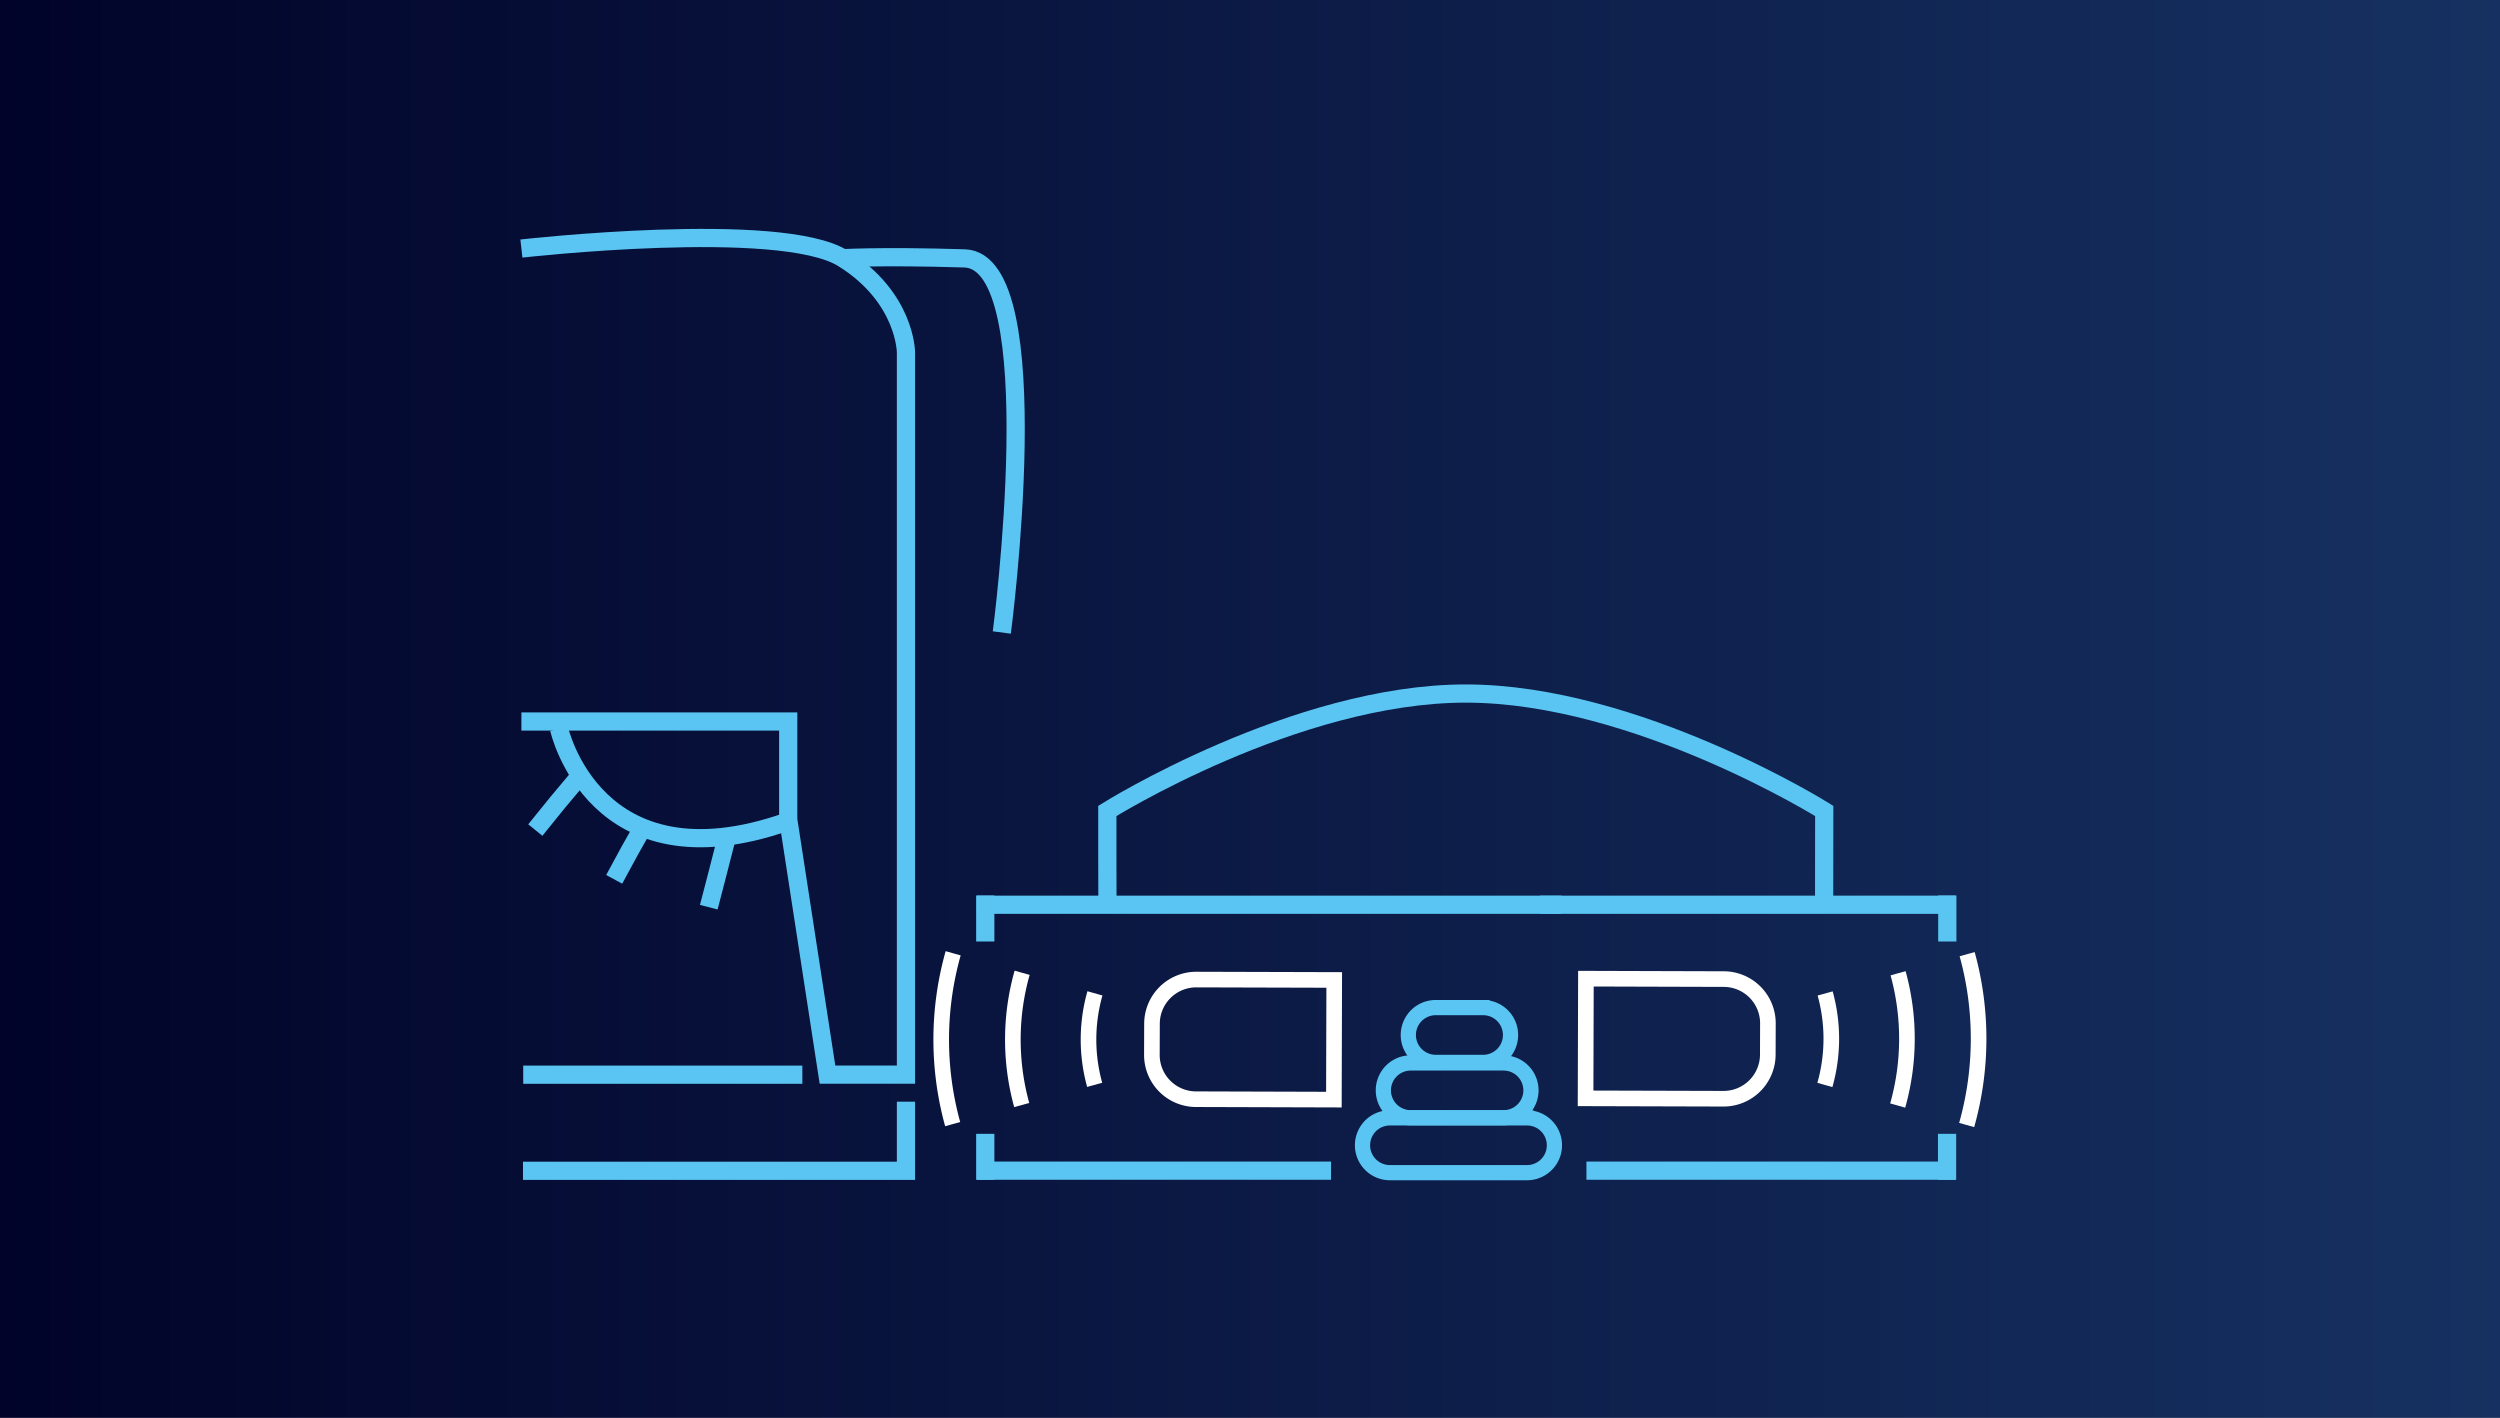
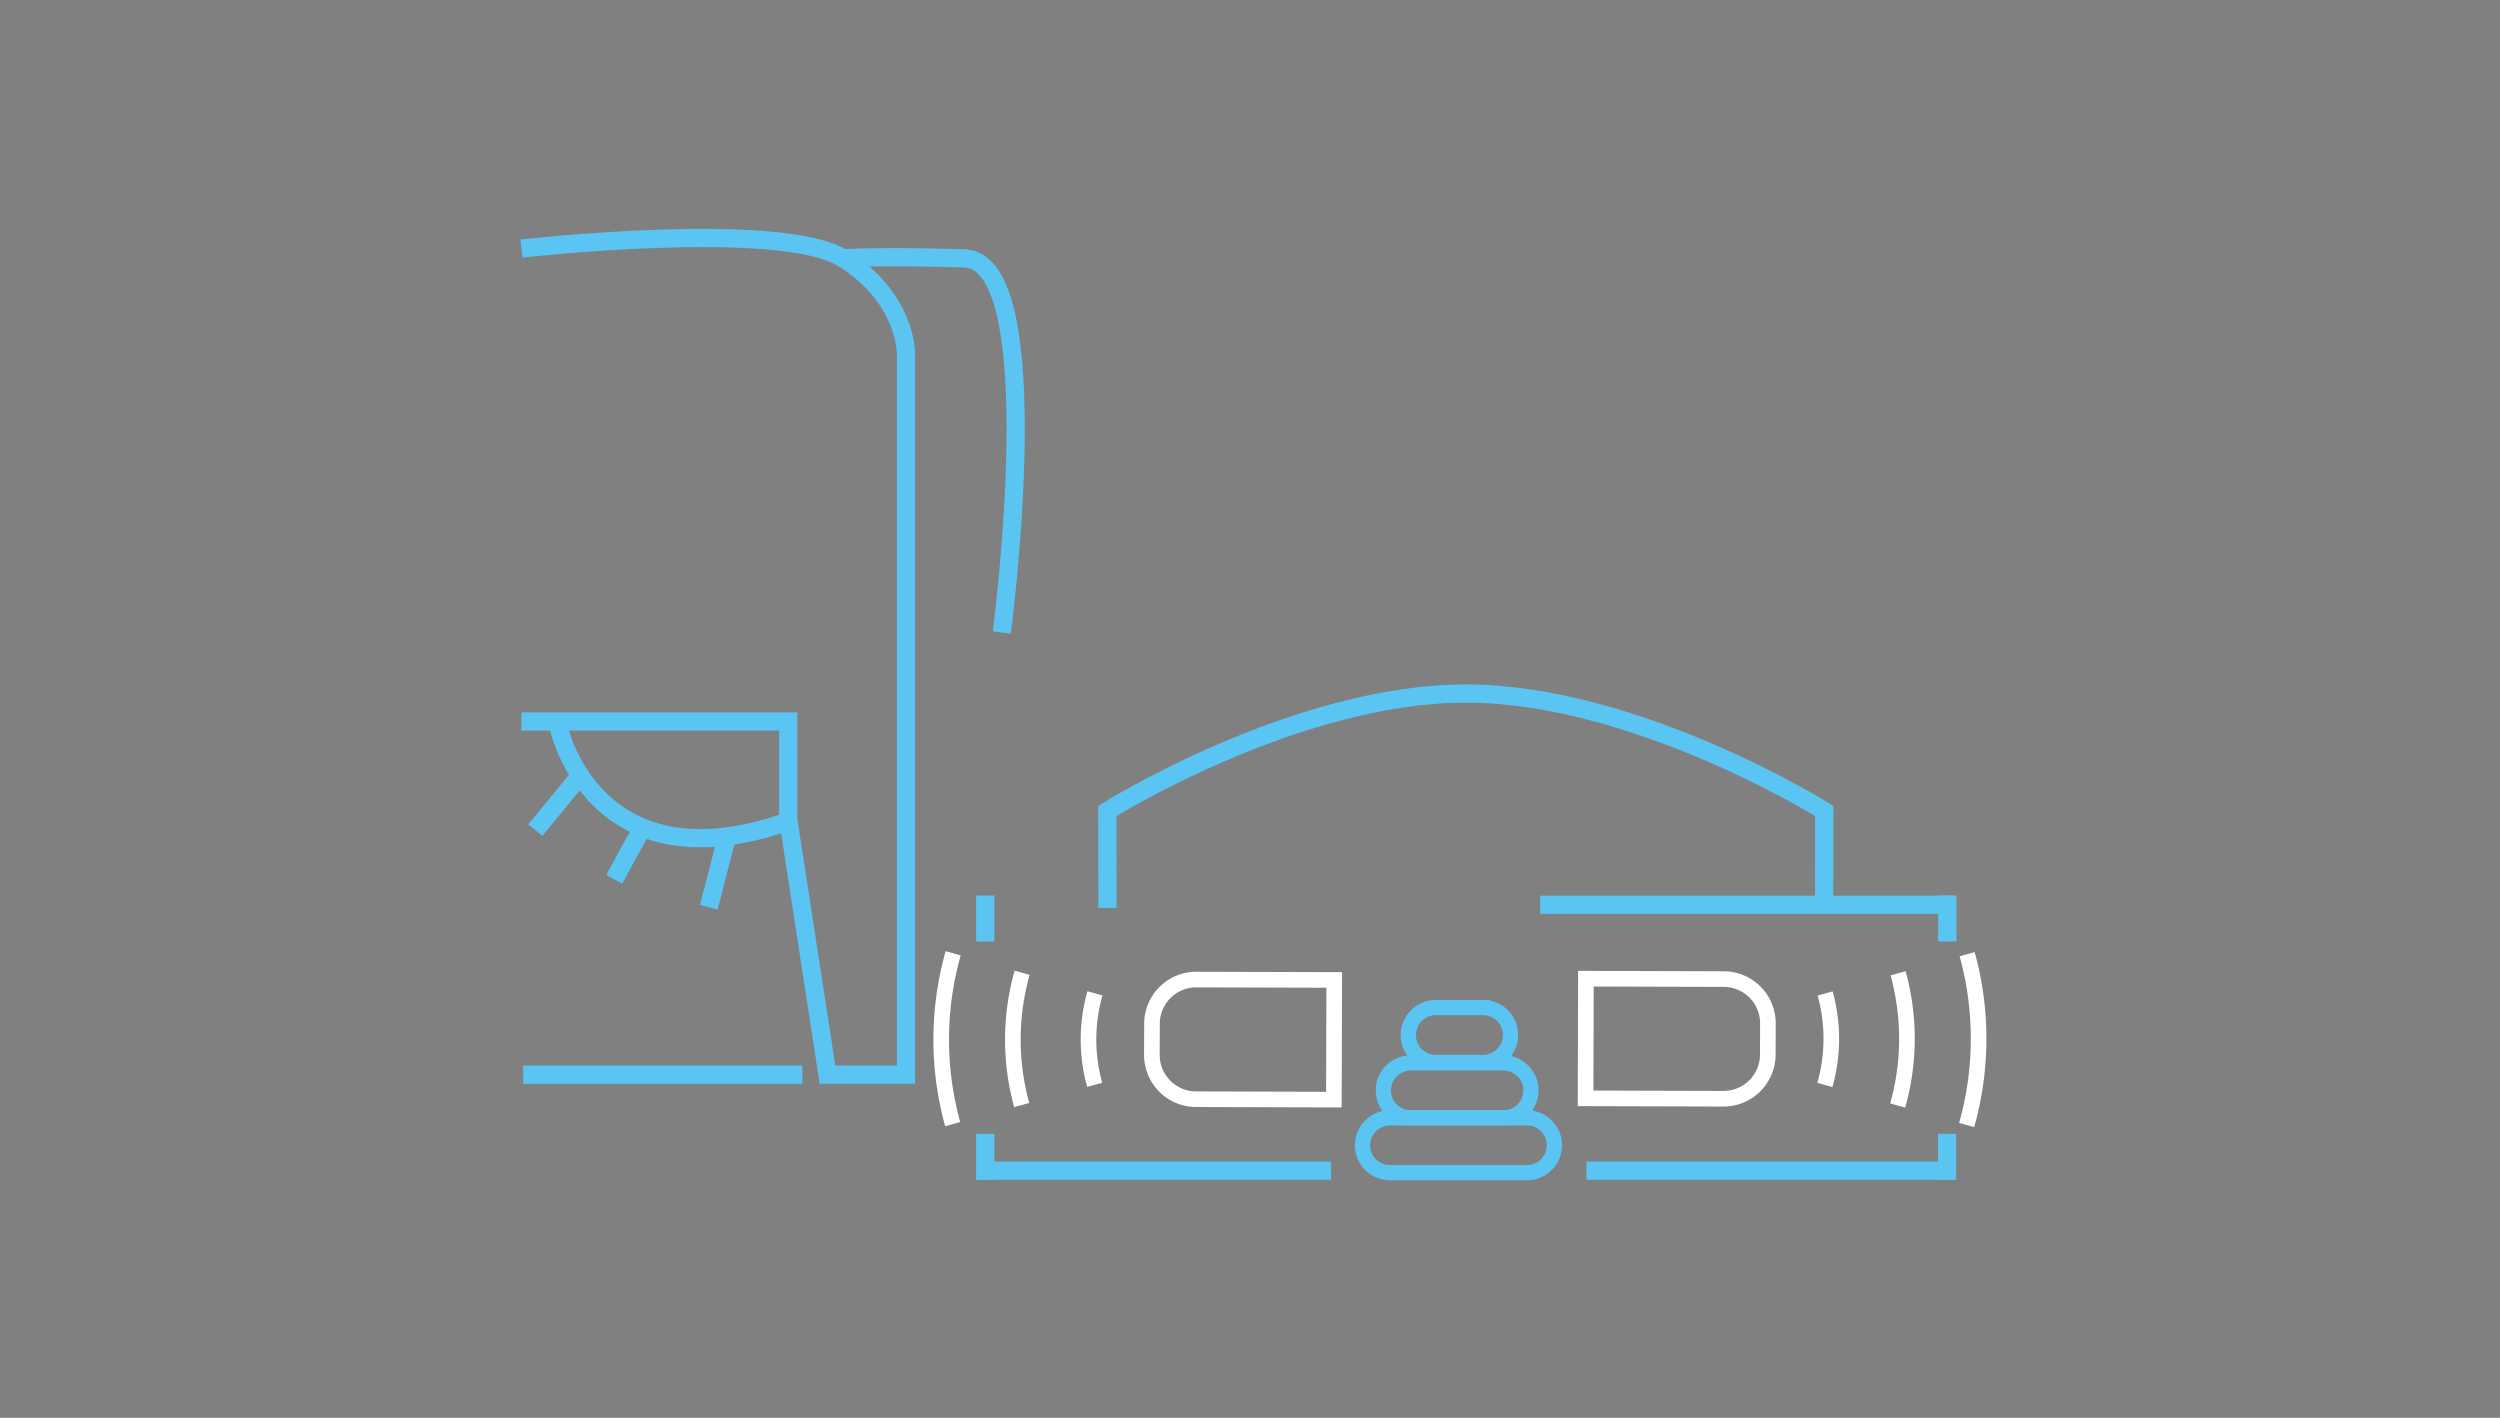
<svg xmlns="http://www.w3.org/2000/svg" width="961" height="545" viewBox="0 0 961 545">
  <rect x="0" y="0" width="961" height="545" fill="#808080" stroke="none" />
  <defs>
    <linearGradient id="linear-gradient" y1="0.489" x2="1" y2="0.489" gradientUnits="objectBoundingBox">
      <stop offset="0" stop-color="#010329" />
      <stop offset="1" stop-color="#163161" />
    </linearGradient>
  </defs>
  <g id="Gruppe_149" data-name="Gruppe 149" transform="translate(-1061 -645)">
-     <rect id="Rechteck_7" data-name="Rechteck 7" width="961" height="545" transform="translate(1061 645)" fill="url(#linear-gradient)" />
    <g id="MIC_Reinigungsroboter_Icon" transform="translate(1261.715 623.744)">
      <g id="_x30_3">
        <g id="Gruppe_109" data-name="Gruppe 109">
          <path id="Pfad_230" data-name="Pfad 230" d="M-.29,298.59H102.28V336.3l15.09,98.05h30.17V156.79s0-21.12-24.14-36.2S-.29,116.8-.29,116.8" fill="none" stroke="#5ac5f2" stroke-miterlimit="10" stroke-width="7" />
          <path id="Pfad_231" data-name="Pfad 231" d="M122.26,120.58s14.58-1.01,47.77,0,14.35,143.81,14.35,143.81" fill="none" stroke="#5ac5f2" stroke-miterlimit="10" stroke-width="7" />
          <path id="Pfad_232" data-name="Pfad 232" d="M14.2,301.43s13.63,61.48,87.5,35.73" fill="none" stroke="#5ac5f2" stroke-miterlimit="10" stroke-width="7" />
-           <path id="Pfad_233" data-name="Pfad 233" d="M21.72,320.08l-8.03,9.58L5.06,340.33" fill="none" stroke="#5ac5f2" stroke-miterlimit="10" stroke-width="7" />
+           <path id="Pfad_233" data-name="Pfad 233" d="M21.72,320.08L5.06,340.33" fill="none" stroke="#5ac5f2" stroke-miterlimit="10" stroke-width="7" />
          <path id="Pfad_234" data-name="Pfad 234" d="M47.07,338.12l-5.66,10.04-6.03,11.12" fill="none" stroke="#5ac5f2" stroke-miterlimit="10" stroke-width="7" />
          <path id="Pfad_235" data-name="Pfad 235" d="M78.31,344.5l-3.24,12.65-3.33,12.83" fill="none" stroke="#5ac5f2" stroke-miterlimit="10" stroke-width="7" />
        </g>
        <g id="Gruppe_110" data-name="Gruppe 110">
          <path id="Pfad_236" data-name="Pfad 236" d="M386.27,450.96v.43h-52.7a10.11,10.11,0,0,0,0,20.22h52.7a10.11,10.11,0,0,0,0-20.22v-.86a10.96,10.96,0,0,1,0,21.92h-52.7a10.96,10.96,0,0,1,0-21.92h52.7Z" fill="#5ac5f2" stroke="#5ac5f2" stroke-miterlimit="2" stroke-width="5" />
          <path id="Pfad_237" data-name="Pfad 237" d="M377.25,429.85v.43H341.58a10.11,10.11,0,0,0,0,20.22h35.67a10.11,10.11,0,0,0,0-20.22v-.86a10.96,10.96,0,0,1,0,21.92H341.58a10.96,10.96,0,0,1,0-21.92h35.67Z" fill="#5ac5f2" stroke="#5ac5f2" stroke-miterlimit="2" stroke-width="5" />
          <path id="Pfad_238" data-name="Pfad 238" d="M369.4,408.58V409H351.18a10.11,10.11,0,1,0,0,20.22H369.4a10.11,10.11,0,0,0,0-20.22v-.85a10.96,10.96,0,0,1,0,21.92H351.18a10.96,10.96,0,1,1,0-21.92H369.4Z" fill="#5ac5f2" stroke="#5ac5f2" stroke-miterlimit="2" stroke-width="5" />
        </g>
        <line id="Linie_8" data-name="Linie 8" x1="107.3" transform="translate(0.41 434.37)" fill="none" stroke="#5ac5f2" stroke-miterlimit="10" stroke-width="7" />
-         <path id="Pfad_239" data-name="Pfad 239" d="M.32,471.31H147.54V444.74" fill="none" stroke="#5ac5f2" stroke-miterlimit="10" stroke-width="7" />
        <path id="Pfad_240" data-name="Pfad 240" d="M500.48,367.97l.04-34.99s-72.13-45.13-137.79-45.13-137.79,45.13-137.79,45.13l.01,24.13.02,5.47.01,7.66" fill="none" stroke="#5ac5f2" stroke-miterlimit="10" stroke-width="7" />
-         <line id="Linie_9" data-name="Linie 9" x2="224.7" transform="translate(174.81 369.04)" fill="none" stroke="#5ac5f2" stroke-miterlimit="10" stroke-width="7" />
        <line id="Linie_10" data-name="Linie 10" x2="159.66" transform="translate(391.35 369.04)" fill="none" stroke="#5ac5f2" stroke-miterlimit="10" stroke-width="7" />
        <line id="Linie_11" data-name="Linie 11" x2="136.08" transform="translate(174.86 471.26)" fill="none" stroke="#5ac5f2" stroke-miterlimit="10" stroke-width="7" />
        <line id="Linie_12" data-name="Linie 12" x2="141.9" transform="translate(409.11 471.26)" fill="none" stroke="#5ac5f2" stroke-miterlimit="10" stroke-width="7" />
        <line id="Linie_13" data-name="Linie 13" y2="17.68" transform="translate(178.02 365.49)" fill="none" stroke="#5bc5f2" stroke-miterlimit="10" stroke-width="7" />
        <line id="Linie_14" data-name="Linie 14" y2="17.68" transform="translate(547.83 365.49)" fill="none" stroke="#5bc5f2" stroke-miterlimit="10" stroke-width="7" />
        <line id="Linie_15" data-name="Linie 15" y2="17.67" transform="translate(178.02 457.1)" fill="none" stroke="#5bc5f2" stroke-miterlimit="10" stroke-width="7" />
        <line id="Linie_16" data-name="Linie 16" y2="17.67" transform="translate(547.74 457.1)" fill="none" stroke="#5bc5f2" stroke-miterlimit="10" stroke-width="7" />
      </g>
      <g id="weiß">
        <g id="Gruppe_111" data-name="Gruppe 111">
          <path id="Pfad_241" data-name="Pfad 241" d="M242.07,426.75l.04-12a17.018,17.018,0,0,1,17.05-16.95l53,.15-.13,46-53-.16A17,17,0,0,1,242.07,426.75Z" fill="none" stroke="#fff" stroke-miterlimit="10" stroke-width="6" />
          <path id="Pfad_242" data-name="Pfad 242" d="M165.68,387.7a122.174,122.174,0,0,0-.19,65.67" fill="none" stroke="#fff" stroke-miterlimit="10" stroke-width="6" />
          <path id="Pfad_243" data-name="Pfad 243" d="M192.19,395.19a94.582,94.582,0,0,0-.16,50.84" fill="none" stroke="#fff" stroke-miterlimit="10" stroke-width="6" />
          <path id="Pfad_244" data-name="Pfad 244" d="M220.18,403.1a65.1,65.1,0,0,0-.1,35.17" fill="none" stroke="#fff" stroke-miterlimit="10" stroke-width="6" />
        </g>
        <g id="Gruppe_112" data-name="Gruppe 112">
          <path id="Pfad_245" data-name="Pfad 245" d="M478.87,414.66l-.04,12a17.018,17.018,0,0,1-17.05,16.95l-53-.15.13-46,53,.16A17,17,0,0,1,478.87,414.66Z" fill="none" stroke="#fff" stroke-miterlimit="10" stroke-width="6" />
          <path id="Pfad_246" data-name="Pfad 246" d="M555.27,453.71a122.174,122.174,0,0,0,.19-65.67" fill="none" stroke="#fff" stroke-miterlimit="10" stroke-width="6" />
          <path id="Pfad_247" data-name="Pfad 247" d="M528.76,446.22a94.713,94.713,0,0,0,.15-50.84" fill="none" stroke="#fff" stroke-miterlimit="10" stroke-width="6" />
          <path id="Pfad_248" data-name="Pfad 248" d="M500.77,438.31a65.1,65.1,0,0,0,.1-35.17" fill="none" stroke="#fff" stroke-miterlimit="10" stroke-width="6" />
        </g>
      </g>
    </g>
  </g>
</svg>